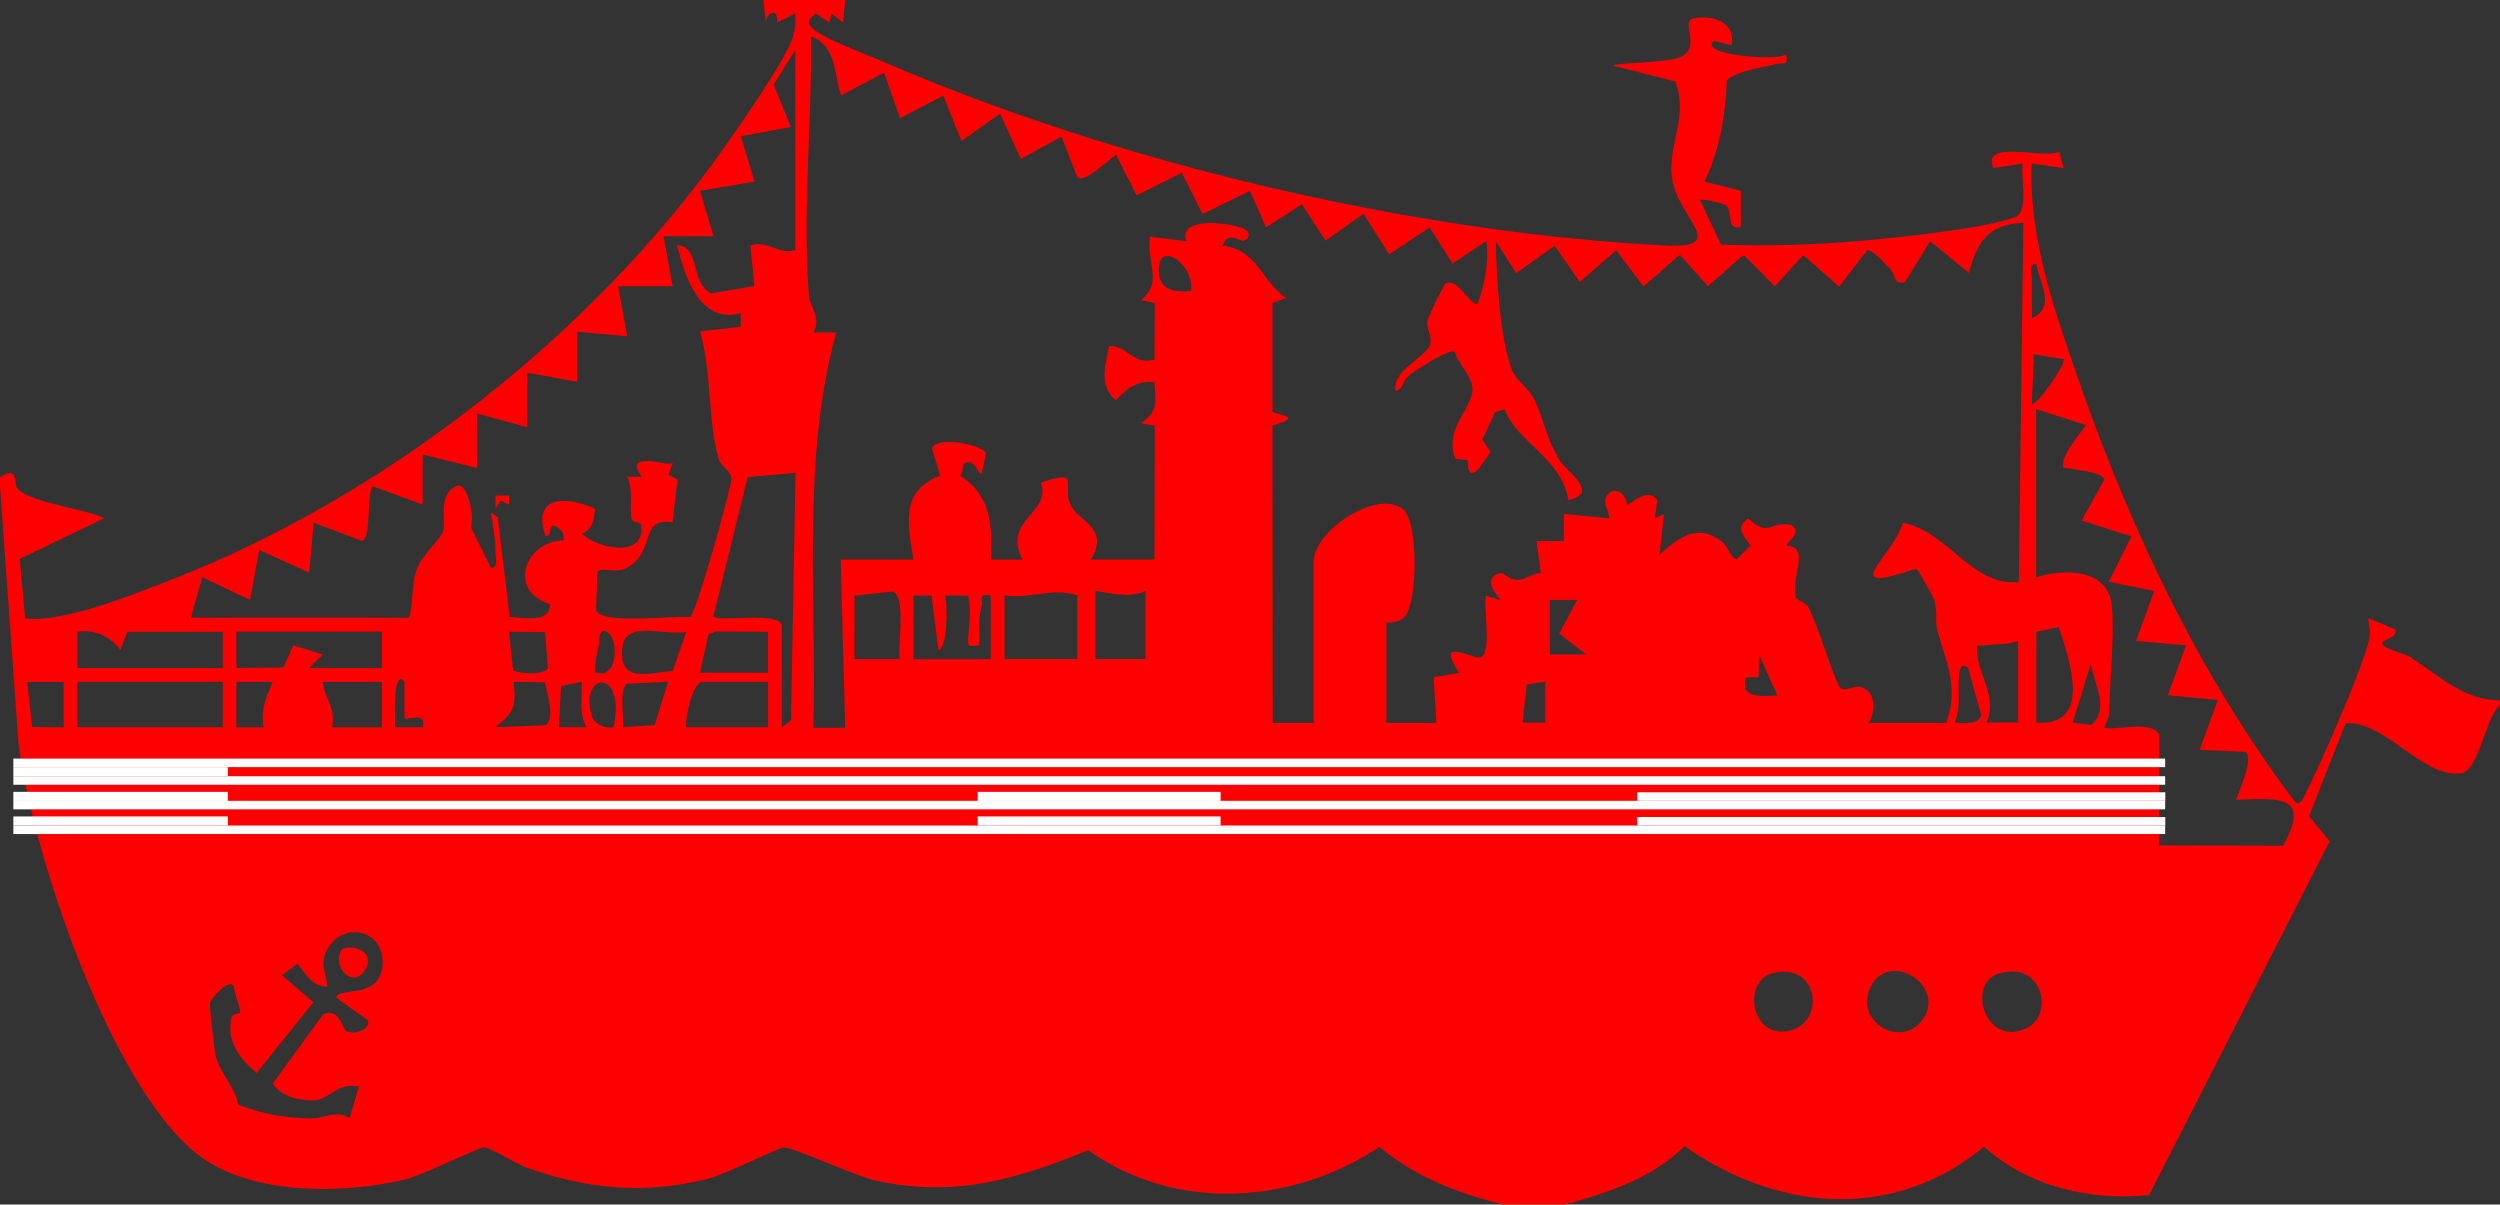
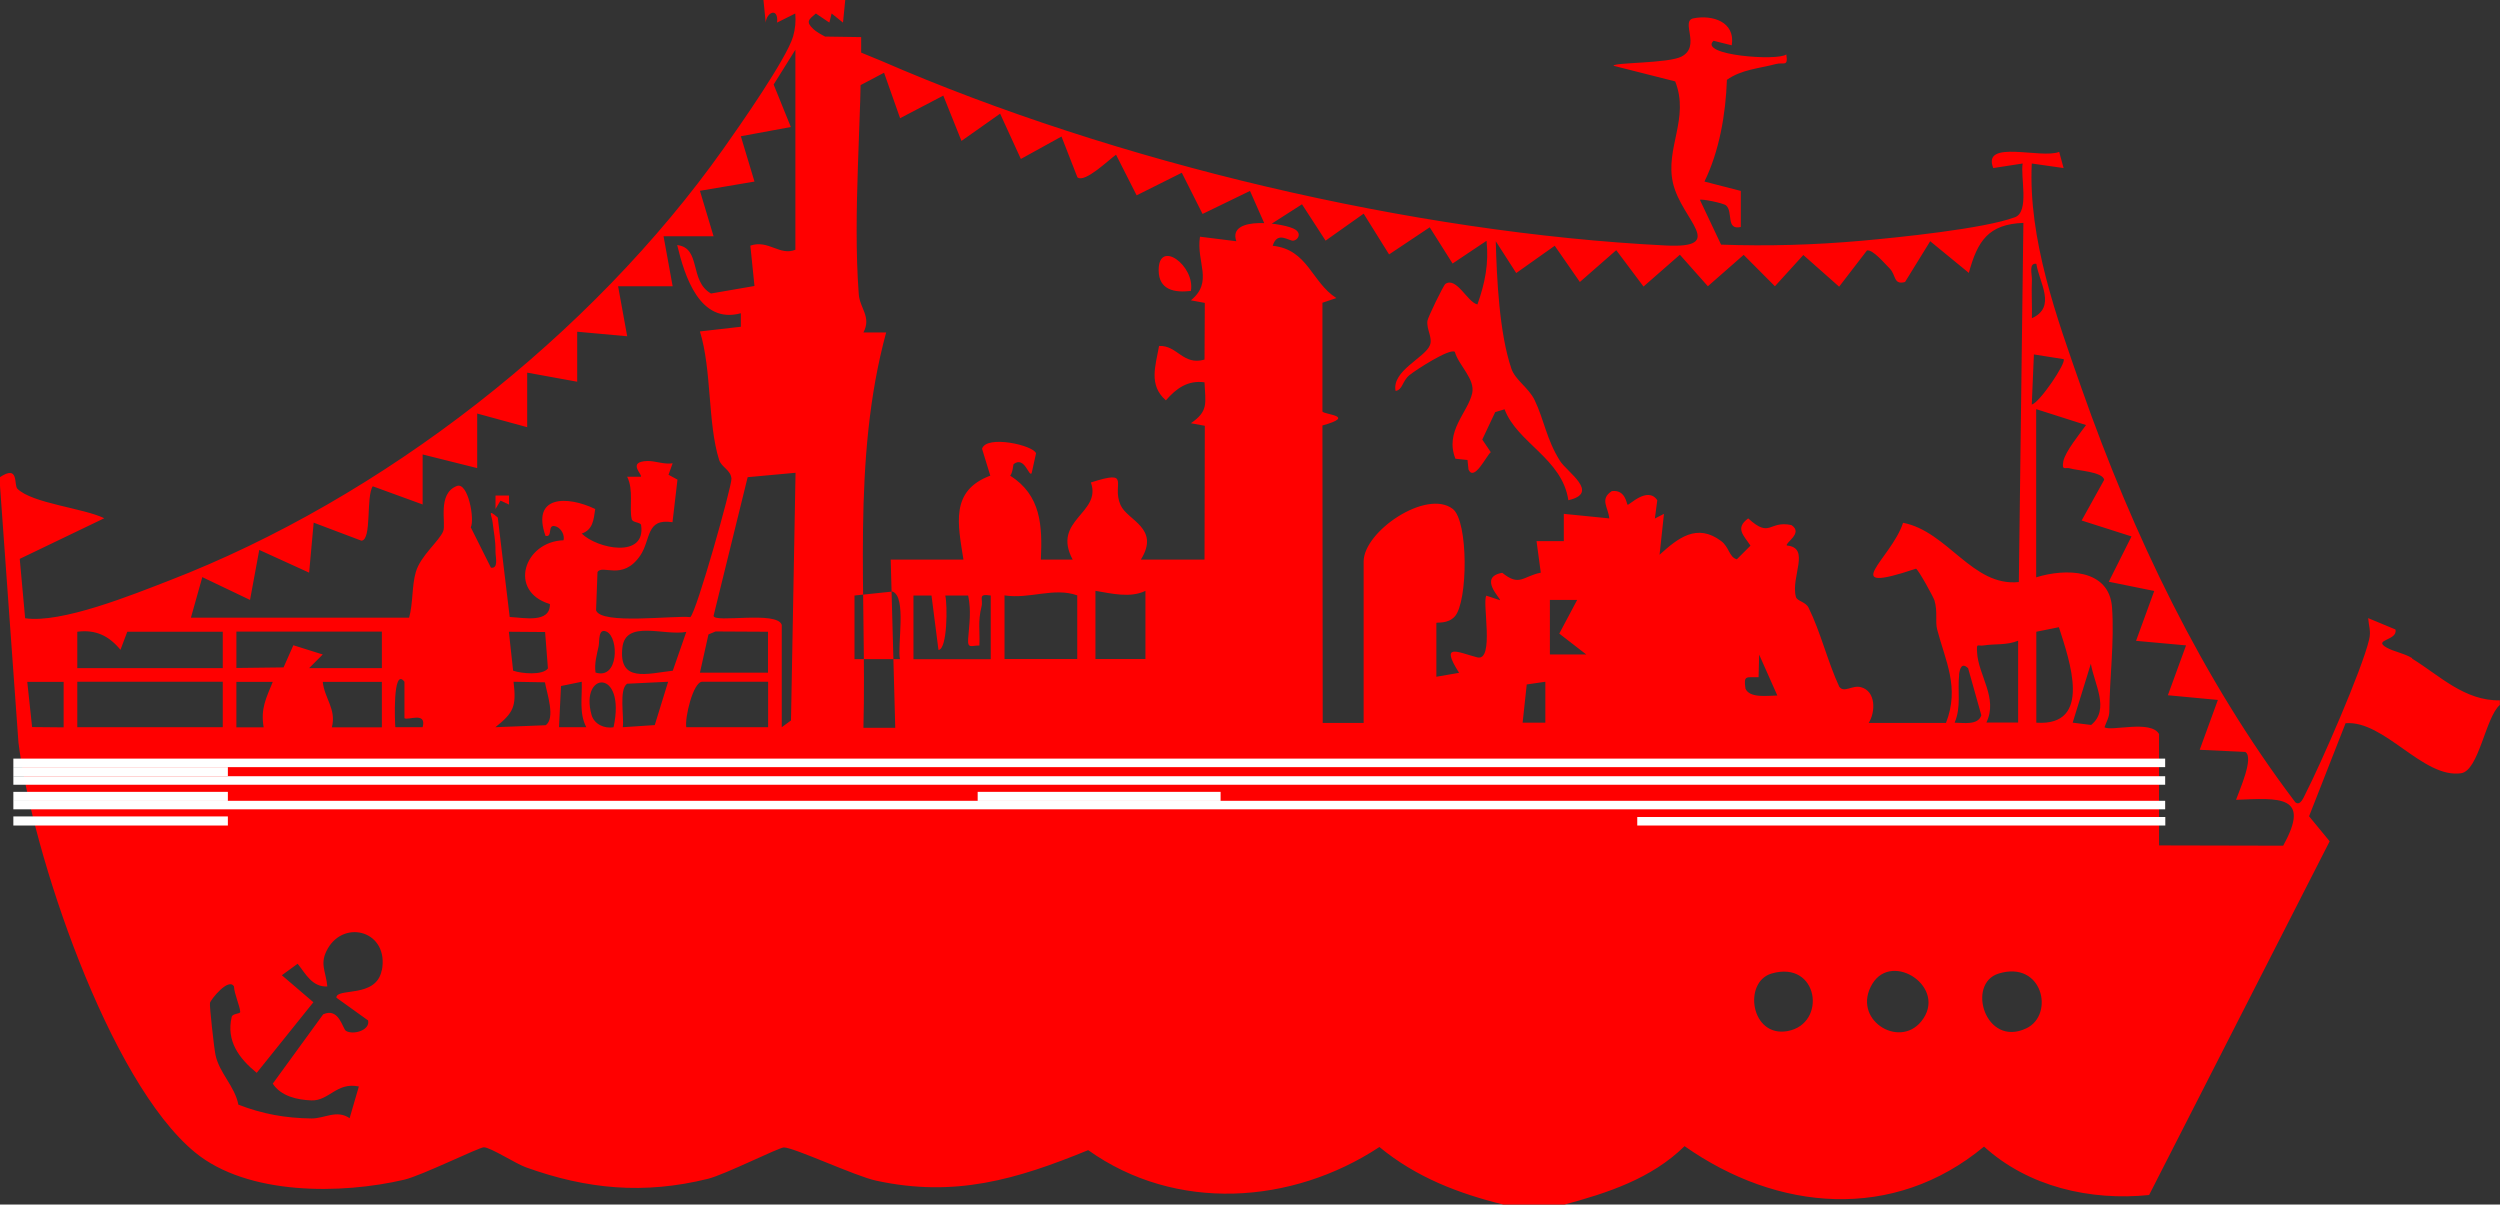
<svg xmlns="http://www.w3.org/2000/svg" id="Laag_1" width="1759.8" height="847.9" version="1.1" viewBox="0 0 1759.8 847.9">
  <rect x="0" y="0" width="1759.8" height="847.9" fill="#333333" stroke="none" />
  <defs>
    <style>
      .st0 {
        fill: #fff;
      }

      .st1 {
        fill: red;
      }
    </style>
  </defs>
  <g>
-     <path class="st1" d="M1698,463.3c-5.9-3.6-12.8-4.5-18.1-7.5-10-5.7,8.2-4.8,6.3-12.7l-19.2-8c.4,5.6,2.1,9.2.7,15-4.9,21-34.1,87.8-44.9,108.8-1.2,2.3-3.6,8.8-7.1,5.8-65.6-86.6-114.4-188.7-150.4-291.2-17.6-50.1-37.6-105-35.1-158.4l22.4,3.2-3.1-11.4c-12.6,5.2-54.6-9.1-46.4,11.4l20.7-3.2c-1.7,9.2,4.9,34-5.4,37.8-22,8.2-82.7,14.3-108.2,16.6-32.7,2.9-65.8,3.9-98.7,2.7l-14.9-31.5c.9-.9,16.4,2.2,18.4,3.9,5.2,4.5-.4,17.6,10.4,15.2v-25.4c-.1,0-25.6-6.6-25.6-6.6,10.5-21.4,15-47.7,15.8-71.6,10.2-7.3,22.8-8,34.4-11.1,5.5-1.5,8.9,2.3,7.4-6.8-5.9,4.8-62.1.6-51.2-9.6l12.8,3.2c2.7-16.8-13.9-21.6-26.9-19-9.5,1.9,5.5,19.6-8.4,26.9-9.3,4.9-47.9,4.1-47.9,6.5l43.4,11c10.3,26.1-7.3,47-1.5,71.8,6.1,25.8,38.6,45.9-5.3,43.7-178.1-8.9-387.3-58.3-551.7-129.8-10.9-4.7-41-15.9-48-22.4-5.9-5.4-3.3-6.9,1.6-11.1l9.5,6.4,1.6-6.4,8,6.4,1.6-16h-57.6l1.6,16c.6-7.4,9.1-11,8,0l12.8-6.4c.5,5.5,0,10.7-1.5,16.1-4.5,15.6-37.8,63.2-49,79-93.1,131.5-239.8,246-390.3,304.1-25.3,9.8-75.8,30.3-101.3,26.5l-3.8-41.8,59.5-28.6c-14.8-7.2-50.5-10.4-61.1-20.7-2.8-2.8,1.4-17.4-12.5-8.1v3.2l13.2,183.6c9.6,76.9,63.5,238.5,124.3,288.4,37,30.4,103,29.6,147.3,19.2,12.3-2.9,52.6-22.8,56-22.8,4.6,0,22.2,11.4,29.6,14.1,43.1,15.5,83.1,19.2,128.1,8.1,11.8-2.9,50-22.1,53.5-22.1,7.1,0,50.4,20.3,65,23.4,55.2,12,98.7-.8,149.2-21.5,61.4,43.8,143.2,38.5,205-2.2,25.8,21.3,55.7,32.8,88,40.7h41.6c30.8-8.3,61.8-18.3,85.2-41.3,65.4,46,147,53.3,210.8.3,31.2,28.4,75,38.3,116.2,34.1l127.1-249-14.5-17.6,25.7-65.5c27.2-2.3,54.6,39.1,81.3,35.2,12.6-1.9,17.1-39.2,27.3-48.1v-3.2c-25,.4-42.4-17.5-61.8-29.4ZM1430.2,284.8l1.5-35.3,20.9,3.3c2.2,2.3-16.7,30.5-22.4,32ZM1433.4,185.6c2.1,13.6,14.4,30.4-3.1,38.4.2-9-.4-18.2,0-27.2.1-3.9-2.4-11.9,3.2-11.1ZM571.1,25.6c18,7.2,15.6,25.5,20.9,41.6l30.3-16,11.3,32,30.4-15.9,12.8,31.9,27.2-19.2,14.6,31.9,28.6-15.8,11.2,28.7c5.1,4.4,22.5-12.7,27.2-15.9l14.5,28.6,31.8-15.9,14.6,29,33.4-16.2,11.3,25.6,25.3-16.2,16.6,25.6,26.8-19,17.9,28.7,28.6-19.1,16.1,25.5,23.9-16c1.7,16.1-1.1,29.8-6.4,44.8-6.9-1.4-14.7-19.6-22.5-14.5-1.4.9-12.4,23.6-12.7,26-.8,6.1,3.9,12,1.7,17.3-3.5,8.7-27,18-24.1,32.1,5-.8,4.6-6.9,9.7-11.1,4.2-3.5,28.6-19.3,32-16.4,2.7,9.6,14.4,19,12.2,29.1-3,13.6-19.5,26.7-11.8,46.1l8.5.9.7,6.7c4,8.9,12.8-10.1,15.7-12.2l-6-8.9,9.1-19.3,6.6-2c8.9,23.7,40.5,34.6,44.9,64,22.6-5.1-.9-19.7-5.9-27.7-9.6-15.3-11.1-28.8-17.9-42.9-4.2-8.6-13.6-14-16.3-22-8.5-24.9-10.3-63.4-11-89.7l14.4,22.4,27.1-19.2,17.7,25.5,25.6-22.4,19.2,25.6,25.6-22.4,19.7,22.2,25.2-22.1,22,22.1,20-22,25.2,22.3,19.6-25.5c4.1-.9,12.5,9.3,15.9,12.6,4.7,4.6,2.6,11.9,10.9,9.6l17.7-28.7,27.2,22.3c6.1-22.4,13.7-34.3,38.4-35.2l-3.2,252.8c-32.6,3.5-50.1-35.7-81.5-41.7-8.2,25.4-47.6,51.3,9.1,32.3,1.6.5,12.3,20,13,22.3,2.4,8.1.4,14.6,1.9,20.5,5.8,22.2,16,40.8,6.2,65.8h-54.4c4.9-7.7,5.2-22.4-5.5-25.2-6-1.6-11.8,4.3-15.2-.3-8.1-17.4-13.2-38.7-21.6-55.6-2.1-4.3-8.1-4.6-8.9-7.6-3.9-13.9,10.6-34.7-6.4-36.2-1.4-1.9,11.9-8.8,3.2-14.4-16.2-3.4-14.6,9.7-30.4-4.7-9.6,7-3,12.1,1.6,19.2l-9.6,9.6c-5.5-1.5-5.3-8.6-11.1-12.9-17-12.7-30.3-2.1-43.3,9.7l3.1-28.8-6.4,3.3,1.7-12.9c-6.8-10.1-19.9,3.8-20.9,3.2-.7-.4-1.4-10.9-11.1-9.6-8.8,5.6-2.4,11.6-1.8,19.2l-32-3.2v19.2s-19.2,0-19.2,0l3,22.2c-12.8,2.6-14.9,10-27.1.1-17.4,3-.6,18.5-1.6,19.3l-9.6-3.2c-3.2,4.1,6,46.7-6.5,43.4-13.5-3.5-26.5-10.7-12.7,10.9l-17.9,3.1,1.9,32.2h-35.2v-70.4c0-.7,8,1,13-4.6,9.2-10.3,9.7-67.1-1.5-75.7-18.4-14.1-62.7,15.7-62.7,37.1v113.6h-28.8s-.2-209.4-.2-209.4c24.7-6.9.6-7.6,0-9.9v-76.5s9.8-3.3,9.8-3.3c-17.5-11.2-20-34.2-44.8-36.8,3.2-10.7,11.4-3.2,14.5-3.6,2.9-.3,6.1-4.5,1.6-7.7-6.5-4.6-48.4-10.6-41.7,8.1l-25.6-3.2c-2.8,18.2,9.7,31.6-6.4,44.8l9.8,1.8-.2,39.9c-15.2,4.4-19.1-10.2-32-9.6-2.4,13.8-7.6,27.5,4.8,38.3,7.3-8.4,15.4-14.3,27.2-12.7.6,14.8,3,20.2-9.6,28.8l9.8,1.8-.2,94.2h-44.8c13.8-22.3-9.4-27.4-14.3-38.4-6.6-14.7,8.4-25.3-20.9-15.9,7.9,21.8-27.8,26.3-12.8,54.3h-22.4c1.1-23.9.2-45.2-21.6-59.1,1.8-1.9,2.1-7.8,2.4-8.1,7.8-6,10.7,9.2,12.7,6.4l3.1-14c-1.7-5.7-35-13.2-38-3.2l5.8,18.9c-28.4,10.6-22.8,34.1-18.9,59.1h-51.2l3.2,118.4h-22.4c2.4-92.8-8.5-188.3,16-278.3h-16c5.8-11.1-2.6-16.9-3.3-27.1-4.3-57.8,2.2-122.5,1.7-180.8ZM227.2,480h41.6s0,32,0,32h-35.2c3.3-12.9-5.2-20.3-6.4-32ZM268.8,470.3h-51.2l9.6-9.6-20.7-6.5-6.9,15.6-33.2.4v-25.6h102.4v25.6ZM192,480c-4.6,11.3-8.7,18.9-6.4,32h-19.2s0-32,0-32h25.6ZM297.5,511.9h-19.2c-.3-2-2.1-43.1,6.4-32v25.6c2.1,2,15.9-5,12.8,6.4ZM361.5,479.9l22.1.4c1.3,7.5,7.6,25.3.5,30.2l-35.4,1.4c12.9-10.2,14.9-14.7,12.8-32ZM358.3,444.7l25.4.2,2,25.6c-3.6,5-18.6,3.7-24.5,1.6l-3-27.4ZM412.7,511.9h-19.2s1.4-29,1.4-29l14.6-3c.4,10.8-2,22,3.2,32ZM431.9,511.9c-6.5,1.2-13.7-2.2-15.5-8.7-8.5-30.6,24.5-33,15.5,8.7ZM421.4,454.9c.7-3.5-.5-13.2,5.7-10.2,8.6,4.2,8.5,34-7.9,28.7-.9-6.5.9-12.4,2.2-18.6ZM494.3,479.9h46.4v32h-57.6c-1.2-6.5,4.8-32,11.2-32ZM492.7,473.5l6-26.9,5-2.1,36.9.2v28.8h-48ZM473.7,472.1c-18.3,2.1-38.3,8.6-35.6-16.2,2.2-20,29.5-8.1,45-11.1l-9.5,27.3ZM441.3,481.3l29-1.4-9.4,30.5-22.5,1.5c1-7.4-2.8-26.5,3-30.6ZM633.5,464h-32v-44.8l26.7-2.8c10.2,3.4,3.3,38.2,5.3,47.6ZM665.5,419.2h16c2.3,11,.8,19.8,0,30.4-.5,7.4,2.3,4.7,7.9,4.8.5-10.3-1.2-16.6,1.5-27.4,1.4-5.5-3.1-9.3,6.5-7.8v44.8h-54.4v-44.8h12.7c0,0,4.9,38.3,4.9,38.3,6.3-.3,6.4-31.7,4.8-38.3ZM707.1,463.9v-44.8c17.7,2.8,34.7-5.9,51.2,0v44.8h-51.2ZM771.1,463.9v-48c11.3,1.9,24.7,5.2,35.2,0v48h-35.2ZM815.6,190.4c-.2-22.5,25.8-3.4,22.7,14.4-11.7,1.4-22.6-.8-22.7-14.4ZM1071.8,508.7l2.9-26.9,13.1-1.9v28.8s-16,0-16,0ZM1116.6,460.7h-25.6s0-38.4,0-38.4h19.2s-12.6,23.7-12.6,23.7l19,14.7ZM1237.9,476.6l.4-15.8,12.8,28.8c-6.4,0-19.4,2.1-22.4-4.8-1.6-10,.9-7.8,9.2-8.1ZM1379,475.1c.5-4.5,1.9-9.1,6.4-4.7l9.3,33.1c-2.4,7.3-12.8,5.2-18.8,5.2,4.8-11.2,1.9-22.8,3.2-33.6ZM1398.2,508.7c8.5-17.3-5.7-33.3-6.5-49.6-.4-7,.3-4,4.9-4.8,7.4-1.2,16.1,0,24-3.3v57.6h-22.4ZM556.7,507.2l-6.4,4.7v-72c-3.1-10.2-47.7-1.1-48-6.4l24-97.6,33.7-3.1-3.2,174.5ZM142.5,406.3l33.5,16,6.5-35.2,35.1,16,3.2-35.2,33.6,12.7c7.5-.4,3.1-31,8-38.3l35.1,12.8v-35.2s38.4,9.6,38.4,9.6v-38.4c0,0,35.2,9.6,35.2,9.6v-38.4c0,0,35.2,6.4,35.2,6.4v-35.2s35.2,3.2,35.2,3.2l-6.4-35.2h38.4c0,0-6.4-35.2-6.4-35.2h35.2s-9.6-32-9.6-32l38.4-6.5-9.6-31.9,35.2-6.5-12.1-29.9,15.3-24.5v140.8c-11.1,4.5-19-7.3-31.7-2.9l2.9,28.4-30.6,5.3c-15.5-8.8-6.7-32.1-23.8-34.1,5.2,21.7,15.8,55.9,44.8,48v9.5s-28.8,3.3-28.8,3.3c8.4,27,5.4,64.6,13.5,90.4,1.6,5.2,8.3,7.1,8.7,13.3.3,5.1-24.8,94.6-29,97.4-11.8-1.3-62.9,5.5-66.3-4.8l1-26.9c3.5-5.7,17.6,6.5,30-11.5,7.8-11.3,3.8-26.6,22.8-23.6l3.5-30-6.3-3.4,2.9-8.1c-5.9,1-12.2-1.7-17.6-1.6-15,.4-3.2,9.8-4.8,11.1h-9.6c4.7,9.4,1.3,21.7,3.2,29.9.6,2.5,6.2,2,6.6,4.1,3.5,23.8-30.9,16.7-41.8,6,7.8-2.7,8.4-9.5,9.5-17.3-20-9.6-45-9.5-35,18.9,5.7,1.4.5-9.5,7.9-6.4,3.2,1.4,5.7,5.8,4.8,9.5-27.8.9-39.3,36-9.6,44.9.3,13.7-18.2,9.6-28.3,9.1l-8.4-70c-7.8-6.8-4.1-1.4-3.6,3.6.8,7.2,2.1,12.2,2,20.5,0,3.8,2.3,12-3.2,11.2l-14.2-28.4c2.9-5.6-1.9-32.1-9.8-29.1-14,5.4-7.4,26.3-9.6,31.8-2.8,7-16,17.3-19.3,28.8-2.8,9.5-1.9,22-4.7,32.1h-153.6l8.1-28.8ZM54.4,444.7c13-1.7,22.3,2.9,30.4,12.7l4.8-12.7h67.2v25.6H54.4v-25.6ZM22.6,511.8l-3.4-31.8h25.6s0,32,0,32l-22.3-.2ZM54.4,479.9h102.4v32H54.4v-32ZM268.7,683c-3.8,20-32.1,12-31.9,19.3l22.3,16c1.6,6.9-10.3,10.4-15.5,7.4-2.5-1.5-4.9-16.8-16.1-11.7l-35.5,48.8c5.8,8.9,17.2,11.4,27.2,11.8,12.5.4,17.8-13.1,33.4-9.8l-6.5,22.3c-9.2-6.2-17.6.3-26.9.2-18.2-.2-34.3-3.1-51.4-9.7-2.5-13-13.4-22.2-16.1-35-1-4.6-4.3-34.4-3.9-36.6.4-2.2,13.1-18.2,16.9-11.6.2,5.3,4.2,13.8,4.4,17.9,0,1.5-5.4,1-6,3.5-4,17,5.2,29.3,17.6,39.4l39.9-49.7-22.2-19,11.1-8.1c5.6,6.9,10.1,16.5,20.9,16-1-11-5.8-16.1.4-26.8,12-20.7,43.2-12,38,15.5ZM1258.3,725.8c-25.9,4.7-31.5-34.5-11.3-40.5,33.2-9.7,39.3,35.4,11.3,40.5ZM1352.4,719c-15.9,19.6-49.4-1.7-34.4-26.5,14.1-23.3,53.5,2.9,34.4,26.5ZM1426.3,723.9c-28.8,13.6-42.3-31.6-19.4-38.6,31-9.5,39.6,29.1,19.4,38.6ZM1433.4,508.7v-64l15.9-3.2c7.5,23.4,24,69.9-15.9,67.2ZM1471.9,510.3l-12.9-1.6,12.8-41.5c2.3,14.1,13.6,32.2.2,43.1ZM1607.4,595.3l-87.6-.2v-78.4c-5.8-10.2-34.1-1.6-38.4-4.8,1.3-3.8,3.4-6.9,3.4-11.2.2-23.8,3.6-48.9,1.9-73.1-1.9-27.4-33-27.6-53.4-21.2v-118.4l35.1,11.2c-4.4,6.1-14.8,18.9-16,25.6-1.2,6.9,1.4,3.9,4.7,4.9,5.3,1.6,22.8,2.3,24.1,8l-15.9,28.7,35.1,11.2-16,31.9,32,6.5-12.8,35.1,35.2,3.2-12.8,35.1,35.2,3.3-12.8,35.1,32.1,1.5c6.4,3.9-4.4,27.5-6.5,33.7,30.2-1.2,53.1-3.6,33.2,32.2Z" />
+     <path class="st1" d="M1698,463.3c-5.9-3.6-12.8-4.5-18.1-7.5-10-5.7,8.2-4.8,6.3-12.7l-19.2-8c.4,5.6,2.1,9.2.7,15-4.9,21-34.1,87.8-44.9,108.8-1.2,2.3-3.6,8.8-7.1,5.8-65.6-86.6-114.4-188.7-150.4-291.2-17.6-50.1-37.6-105-35.1-158.4l22.4,3.2-3.1-11.4c-12.6,5.2-54.6-9.1-46.4,11.4l20.7-3.2c-1.7,9.2,4.9,34-5.4,37.8-22,8.2-82.7,14.3-108.2,16.6-32.7,2.9-65.8,3.9-98.7,2.7l-14.9-31.5c.9-.9,16.4,2.2,18.4,3.9,5.2,4.5-.4,17.6,10.4,15.2v-25.4c-.1,0-25.6-6.6-25.6-6.6,10.5-21.4,15-47.7,15.8-71.6,10.2-7.3,22.8-8,34.4-11.1,5.5-1.5,8.9,2.3,7.4-6.8-5.9,4.8-62.1.6-51.2-9.6l12.8,3.2c2.7-16.8-13.9-21.6-26.9-19-9.5,1.9,5.5,19.6-8.4,26.9-9.3,4.9-47.9,4.1-47.9,6.5l43.4,11c10.3,26.1-7.3,47-1.5,71.8,6.1,25.8,38.6,45.9-5.3,43.7-178.1-8.9-387.3-58.3-551.7-129.8-10.9-4.7-41-15.9-48-22.4-5.9-5.4-3.3-6.9,1.6-11.1l9.5,6.4,1.6-6.4,8,6.4,1.6-16h-57.6l1.6,16c.6-7.4,9.1-11,8,0l12.8-6.4c.5,5.5,0,10.7-1.5,16.1-4.5,15.6-37.8,63.2-49,79-93.1,131.5-239.8,246-390.3,304.1-25.3,9.8-75.8,30.3-101.3,26.5l-3.8-41.8,59.5-28.6c-14.8-7.2-50.5-10.4-61.1-20.7-2.8-2.8,1.4-17.4-12.5-8.1v3.2l13.2,183.6c9.6,76.9,63.5,238.5,124.3,288.4,37,30.4,103,29.6,147.3,19.2,12.3-2.9,52.6-22.8,56-22.8,4.6,0,22.2,11.4,29.6,14.1,43.1,15.5,83.1,19.2,128.1,8.1,11.8-2.9,50-22.1,53.5-22.1,7.1,0,50.4,20.3,65,23.4,55.2,12,98.7-.8,149.2-21.5,61.4,43.8,143.2,38.5,205-2.2,25.8,21.3,55.7,32.8,88,40.7h41.6c30.8-8.3,61.8-18.3,85.2-41.3,65.4,46,147,53.3,210.8.3,31.2,28.4,75,38.3,116.2,34.1l127.1-249-14.5-17.6,25.7-65.5c27.2-2.3,54.6,39.1,81.3,35.2,12.6-1.9,17.1-39.2,27.3-48.1v-3.2c-25,.4-42.4-17.5-61.8-29.4ZM1430.2,284.8l1.5-35.3,20.9,3.3c2.2,2.3-16.7,30.5-22.4,32ZM1433.4,185.6c2.1,13.6,14.4,30.4-3.1,38.4.2-9-.4-18.2,0-27.2.1-3.9-2.4-11.9,3.2-11.1ZM571.1,25.6c18,7.2,15.6,25.5,20.9,41.6l30.3-16,11.3,32,30.4-15.9,12.8,31.9,27.2-19.2,14.6,31.9,28.6-15.8,11.2,28.7c5.1,4.4,22.5-12.7,27.2-15.9l14.5,28.6,31.8-15.9,14.6,29,33.4-16.2,11.3,25.6,25.3-16.2,16.6,25.6,26.8-19,17.9,28.7,28.6-19.1,16.1,25.5,23.9-16c1.7,16.1-1.1,29.8-6.4,44.8-6.9-1.4-14.7-19.6-22.5-14.5-1.4.9-12.4,23.6-12.7,26-.8,6.1,3.9,12,1.7,17.3-3.5,8.7-27,18-24.1,32.1,5-.8,4.6-6.9,9.7-11.1,4.2-3.5,28.6-19.3,32-16.4,2.7,9.6,14.4,19,12.2,29.1-3,13.6-19.5,26.7-11.8,46.1l8.5.9.7,6.7c4,8.9,12.8-10.1,15.7-12.2l-6-8.9,9.1-19.3,6.6-2c8.9,23.7,40.5,34.6,44.9,64,22.6-5.1-.9-19.7-5.9-27.7-9.6-15.3-11.1-28.8-17.9-42.9-4.2-8.6-13.6-14-16.3-22-8.5-24.9-10.3-63.4-11-89.7l14.4,22.4,27.1-19.2,17.7,25.5,25.6-22.4,19.2,25.6,25.6-22.4,19.7,22.2,25.2-22.1,22,22.1,20-22,25.2,22.3,19.6-25.5c4.1-.9,12.5,9.3,15.9,12.6,4.7,4.6,2.6,11.9,10.9,9.6l17.7-28.7,27.2,22.3c6.1-22.4,13.7-34.3,38.4-35.2l-3.2,252.8c-32.6,3.5-50.1-35.7-81.5-41.7-8.2,25.4-47.6,51.3,9.1,32.3,1.6.5,12.3,20,13,22.3,2.4,8.1.4,14.6,1.9,20.5,5.8,22.2,16,40.8,6.2,65.8h-54.4c4.9-7.7,5.2-22.4-5.5-25.2-6-1.6-11.8,4.3-15.2-.3-8.1-17.4-13.2-38.7-21.6-55.6-2.1-4.3-8.1-4.6-8.9-7.6-3.9-13.9,10.6-34.7-6.4-36.2-1.4-1.9,11.9-8.8,3.2-14.4-16.2-3.4-14.6,9.7-30.4-4.7-9.6,7-3,12.1,1.6,19.2l-9.6,9.6c-5.5-1.5-5.3-8.6-11.1-12.9-17-12.7-30.3-2.1-43.3,9.7l3.1-28.8-6.4,3.3,1.7-12.9c-6.8-10.1-19.9,3.8-20.9,3.2-.7-.4-1.4-10.9-11.1-9.6-8.8,5.6-2.4,11.6-1.8,19.2l-32-3.2v19.2s-19.2,0-19.2,0l3,22.2c-12.8,2.6-14.9,10-27.1.1-17.4,3-.6,18.5-1.6,19.3l-9.6-3.2c-3.2,4.1,6,46.7-6.5,43.4-13.5-3.5-26.5-10.7-12.7,10.9l-17.9,3.1,1.9,32.2v-70.4c0-.7,8,1,13-4.6,9.2-10.3,9.7-67.1-1.5-75.7-18.4-14.1-62.7,15.7-62.7,37.1v113.6h-28.8s-.2-209.4-.2-209.4c24.7-6.9.6-7.6,0-9.9v-76.5s9.8-3.3,9.8-3.3c-17.5-11.2-20-34.2-44.8-36.8,3.2-10.7,11.4-3.2,14.5-3.6,2.9-.3,6.1-4.5,1.6-7.7-6.5-4.6-48.4-10.6-41.7,8.1l-25.6-3.2c-2.8,18.2,9.7,31.6-6.4,44.8l9.8,1.8-.2,39.9c-15.2,4.4-19.1-10.2-32-9.6-2.4,13.8-7.6,27.5,4.8,38.3,7.3-8.4,15.4-14.3,27.2-12.7.6,14.8,3,20.2-9.6,28.8l9.8,1.8-.2,94.2h-44.8c13.8-22.3-9.4-27.4-14.3-38.4-6.6-14.7,8.4-25.3-20.9-15.9,7.9,21.8-27.8,26.3-12.8,54.3h-22.4c1.1-23.9.2-45.2-21.6-59.1,1.8-1.9,2.1-7.8,2.4-8.1,7.8-6,10.7,9.2,12.7,6.4l3.1-14c-1.7-5.7-35-13.2-38-3.2l5.8,18.9c-28.4,10.6-22.8,34.1-18.9,59.1h-51.2l3.2,118.4h-22.4c2.4-92.8-8.5-188.3,16-278.3h-16c5.8-11.1-2.6-16.9-3.3-27.1-4.3-57.8,2.2-122.5,1.7-180.8ZM227.2,480h41.6s0,32,0,32h-35.2c3.3-12.9-5.2-20.3-6.4-32ZM268.8,470.3h-51.2l9.6-9.6-20.7-6.5-6.9,15.6-33.2.4v-25.6h102.4v25.6ZM192,480c-4.6,11.3-8.7,18.9-6.4,32h-19.2s0-32,0-32h25.6ZM297.5,511.9h-19.2c-.3-2-2.1-43.1,6.4-32v25.6c2.1,2,15.9-5,12.8,6.4ZM361.5,479.9l22.1.4c1.3,7.5,7.6,25.3.5,30.2l-35.4,1.4c12.9-10.2,14.9-14.7,12.8-32ZM358.3,444.7l25.4.2,2,25.6c-3.6,5-18.6,3.7-24.5,1.6l-3-27.4ZM412.7,511.9h-19.2s1.4-29,1.4-29l14.6-3c.4,10.8-2,22,3.2,32ZM431.9,511.9c-6.5,1.2-13.7-2.2-15.5-8.7-8.5-30.6,24.5-33,15.5,8.7ZM421.4,454.9c.7-3.5-.5-13.2,5.7-10.2,8.6,4.2,8.5,34-7.9,28.7-.9-6.5.9-12.4,2.2-18.6ZM494.3,479.9h46.4v32h-57.6c-1.2-6.5,4.8-32,11.2-32ZM492.7,473.5l6-26.9,5-2.1,36.9.2v28.8h-48ZM473.7,472.1c-18.3,2.1-38.3,8.6-35.6-16.2,2.2-20,29.5-8.1,45-11.1l-9.5,27.3ZM441.3,481.3l29-1.4-9.4,30.5-22.5,1.5c1-7.4-2.8-26.5,3-30.6ZM633.5,464h-32v-44.8l26.7-2.8c10.2,3.4,3.3,38.2,5.3,47.6ZM665.5,419.2h16c2.3,11,.8,19.8,0,30.4-.5,7.4,2.3,4.7,7.9,4.8.5-10.3-1.2-16.6,1.5-27.4,1.4-5.5-3.1-9.3,6.5-7.8v44.8h-54.4v-44.8h12.7c0,0,4.9,38.3,4.9,38.3,6.3-.3,6.4-31.7,4.8-38.3ZM707.1,463.9v-44.8c17.7,2.8,34.7-5.9,51.2,0v44.8h-51.2ZM771.1,463.9v-48c11.3,1.9,24.7,5.2,35.2,0v48h-35.2ZM815.6,190.4c-.2-22.5,25.8-3.4,22.7,14.4-11.7,1.4-22.6-.8-22.7-14.4ZM1071.8,508.7l2.9-26.9,13.1-1.9v28.8s-16,0-16,0ZM1116.6,460.7h-25.6s0-38.4,0-38.4h19.2s-12.6,23.7-12.6,23.7l19,14.7ZM1237.9,476.6l.4-15.8,12.8,28.8c-6.4,0-19.4,2.1-22.4-4.8-1.6-10,.9-7.8,9.2-8.1ZM1379,475.1c.5-4.5,1.9-9.1,6.4-4.7l9.3,33.1c-2.4,7.3-12.8,5.2-18.8,5.2,4.8-11.2,1.9-22.8,3.2-33.6ZM1398.2,508.7c8.5-17.3-5.7-33.3-6.5-49.6-.4-7,.3-4,4.9-4.8,7.4-1.2,16.1,0,24-3.3v57.6h-22.4ZM556.7,507.2l-6.4,4.7v-72c-3.1-10.2-47.7-1.1-48-6.4l24-97.6,33.7-3.1-3.2,174.5ZM142.5,406.3l33.5,16,6.5-35.2,35.1,16,3.2-35.2,33.6,12.7c7.5-.4,3.1-31,8-38.3l35.1,12.8v-35.2s38.4,9.6,38.4,9.6v-38.4c0,0,35.2,9.6,35.2,9.6v-38.4c0,0,35.2,6.4,35.2,6.4v-35.2s35.2,3.2,35.2,3.2l-6.4-35.2h38.4c0,0-6.4-35.2-6.4-35.2h35.2s-9.6-32-9.6-32l38.4-6.5-9.6-31.9,35.2-6.5-12.1-29.9,15.3-24.5v140.8c-11.1,4.5-19-7.3-31.7-2.9l2.9,28.4-30.6,5.3c-15.5-8.8-6.7-32.1-23.8-34.1,5.2,21.7,15.8,55.9,44.8,48v9.5s-28.8,3.3-28.8,3.3c8.4,27,5.4,64.6,13.5,90.4,1.6,5.2,8.3,7.1,8.7,13.3.3,5.1-24.8,94.6-29,97.4-11.8-1.3-62.9,5.5-66.3-4.8l1-26.9c3.5-5.7,17.6,6.5,30-11.5,7.8-11.3,3.8-26.6,22.8-23.6l3.5-30-6.3-3.4,2.9-8.1c-5.9,1-12.2-1.7-17.6-1.6-15,.4-3.2,9.8-4.8,11.1h-9.6c4.7,9.4,1.3,21.7,3.2,29.9.6,2.5,6.2,2,6.6,4.1,3.5,23.8-30.9,16.7-41.8,6,7.8-2.7,8.4-9.5,9.5-17.3-20-9.6-45-9.5-35,18.9,5.7,1.4.5-9.5,7.9-6.4,3.2,1.4,5.7,5.8,4.8,9.5-27.8.9-39.3,36-9.6,44.9.3,13.7-18.2,9.6-28.3,9.1l-8.4-70c-7.8-6.8-4.1-1.4-3.6,3.6.8,7.2,2.1,12.2,2,20.5,0,3.8,2.3,12-3.2,11.2l-14.2-28.4c2.9-5.6-1.9-32.1-9.8-29.1-14,5.4-7.4,26.3-9.6,31.8-2.8,7-16,17.3-19.3,28.8-2.8,9.5-1.9,22-4.7,32.1h-153.6l8.1-28.8ZM54.4,444.7c13-1.7,22.3,2.9,30.4,12.7l4.8-12.7h67.2v25.6H54.4v-25.6ZM22.6,511.8l-3.4-31.8h25.6s0,32,0,32l-22.3-.2ZM54.4,479.9h102.4v32H54.4v-32ZM268.7,683c-3.8,20-32.1,12-31.9,19.3l22.3,16c1.6,6.9-10.3,10.4-15.5,7.4-2.5-1.5-4.9-16.8-16.1-11.7l-35.5,48.8c5.8,8.9,17.2,11.4,27.2,11.8,12.5.4,17.8-13.1,33.4-9.8l-6.5,22.3c-9.2-6.2-17.6.3-26.9.2-18.2-.2-34.3-3.1-51.4-9.7-2.5-13-13.4-22.2-16.1-35-1-4.6-4.3-34.4-3.9-36.6.4-2.2,13.1-18.2,16.9-11.6.2,5.3,4.2,13.8,4.4,17.9,0,1.5-5.4,1-6,3.5-4,17,5.2,29.3,17.6,39.4l39.9-49.7-22.2-19,11.1-8.1c5.6,6.9,10.1,16.5,20.9,16-1-11-5.8-16.1.4-26.8,12-20.7,43.2-12,38,15.5ZM1258.3,725.8c-25.9,4.7-31.5-34.5-11.3-40.5,33.2-9.7,39.3,35.4,11.3,40.5ZM1352.4,719c-15.9,19.6-49.4-1.7-34.4-26.5,14.1-23.3,53.5,2.9,34.4,26.5ZM1426.3,723.9c-28.8,13.6-42.3-31.6-19.4-38.6,31-9.5,39.6,29.1,19.4,38.6ZM1433.4,508.7v-64l15.9-3.2c7.5,23.4,24,69.9-15.9,67.2ZM1471.9,510.3l-12.9-1.6,12.8-41.5c2.3,14.1,13.6,32.2.2,43.1ZM1607.4,595.3l-87.6-.2v-78.4c-5.8-10.2-34.1-1.6-38.4-4.8,1.3-3.8,3.4-6.9,3.4-11.2.2-23.8,3.6-48.9,1.9-73.1-1.9-27.4-33-27.6-53.4-21.2v-118.4l35.1,11.2c-4.4,6.1-14.8,18.9-16,25.6-1.2,6.9,1.4,3.9,4.7,4.9,5.3,1.6,22.8,2.3,24.1,8l-15.9,28.7,35.1,11.2-16,31.9,32,6.5-12.8,35.1,35.2,3.2-12.8,35.1,35.2,3.3-12.8,35.1,32.1,1.5c6.4,3.9-4.4,27.5-6.5,33.7,30.2-1.2,53.1-3.6,33.2,32.2Z" />
    <polygon class="st1" points="352.3 352.4 358.3 355.2 358.3 348.8 348.8 348.8 348.8 358.3 352.3 352.4" />
-     <path class="st1" d="M240.3,669c-7.1,11.8,9.2,28.6,17.4,12.5,7-13.7-14.4-17.5-17.4-12.5Z" />
  </g>
  <g>
-     <rect class="st0" x="9.4" y="581.1" width="1514.7" height="6" />
    <rect class="st0" x="1152.5" y="575.1" width="371.7" height="6" />
-     <rect class="st0" x="688.2" y="574.7" width="171" height="6.4" />
    <rect class="st0" x="9.4" y="574.7" width="151" height="6.4" />
    <rect class="st0" x="9.4" y="563.7" width="1514.7" height="6" />
-     <rect class="st0" x="1152.5" y="557.7" width="371.7" height="6" />
    <rect class="st0" x="688.2" y="557.4" width="171" height="6.4" />
    <rect class="st0" x="9.4" y="557.4" width="151" height="6.4" />
    <rect class="st0" x="9.4" y="546.4" width="1514.7" height="6" />
    <rect class="st0" x="9.4" y="534" width="1514.7" height="6" />
    <rect class="st0" x="9.4" y="540" width="151" height="6.4" />
  </g>
</svg>